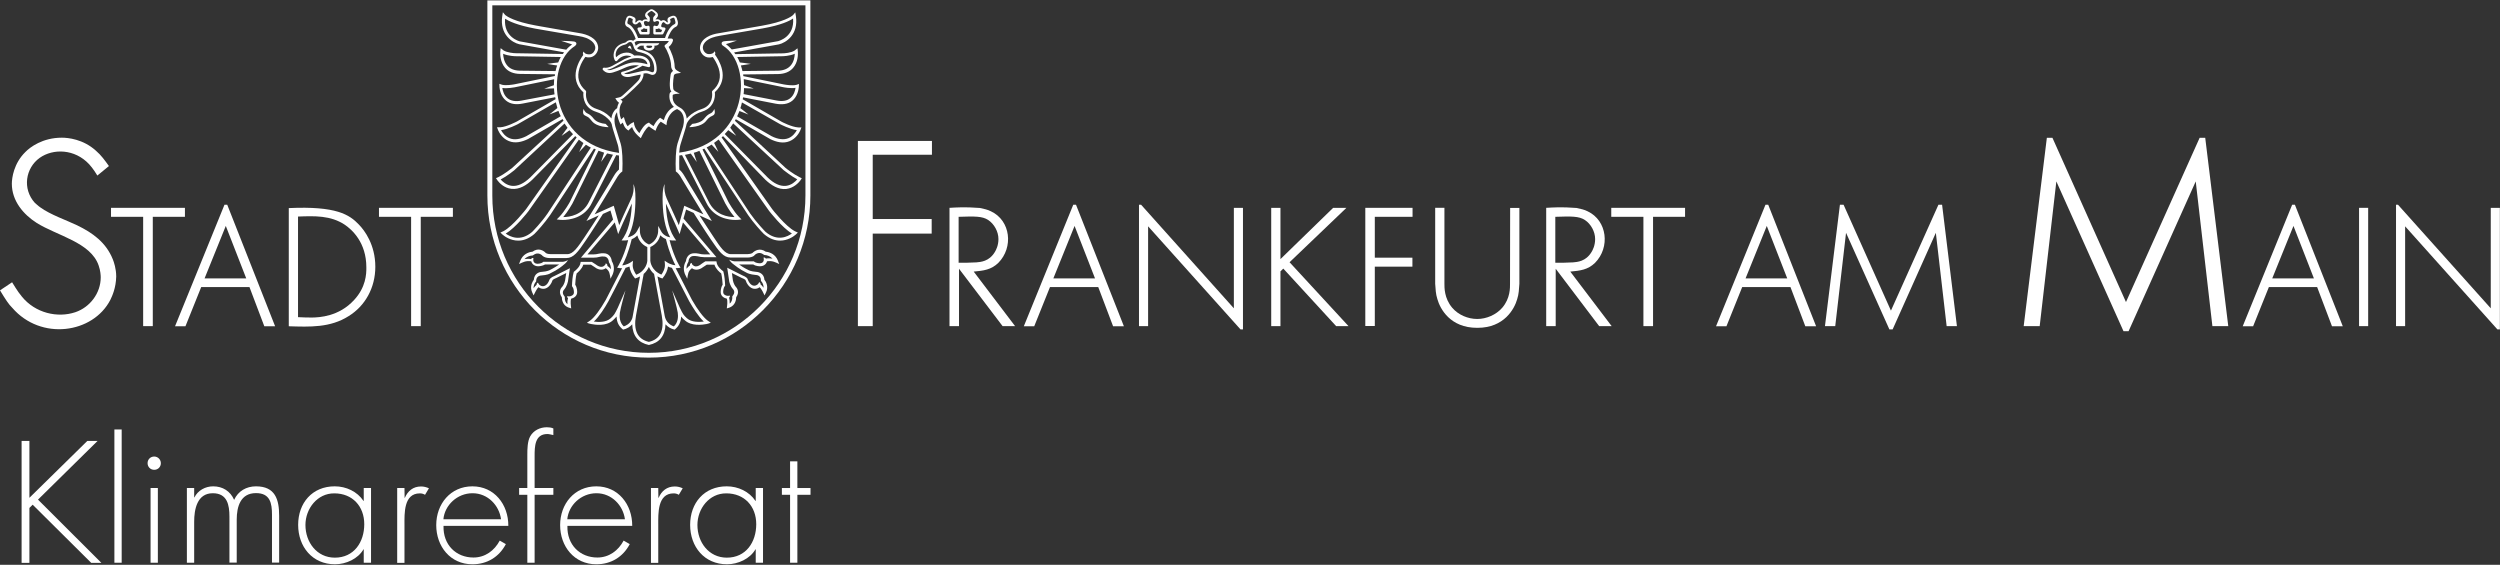
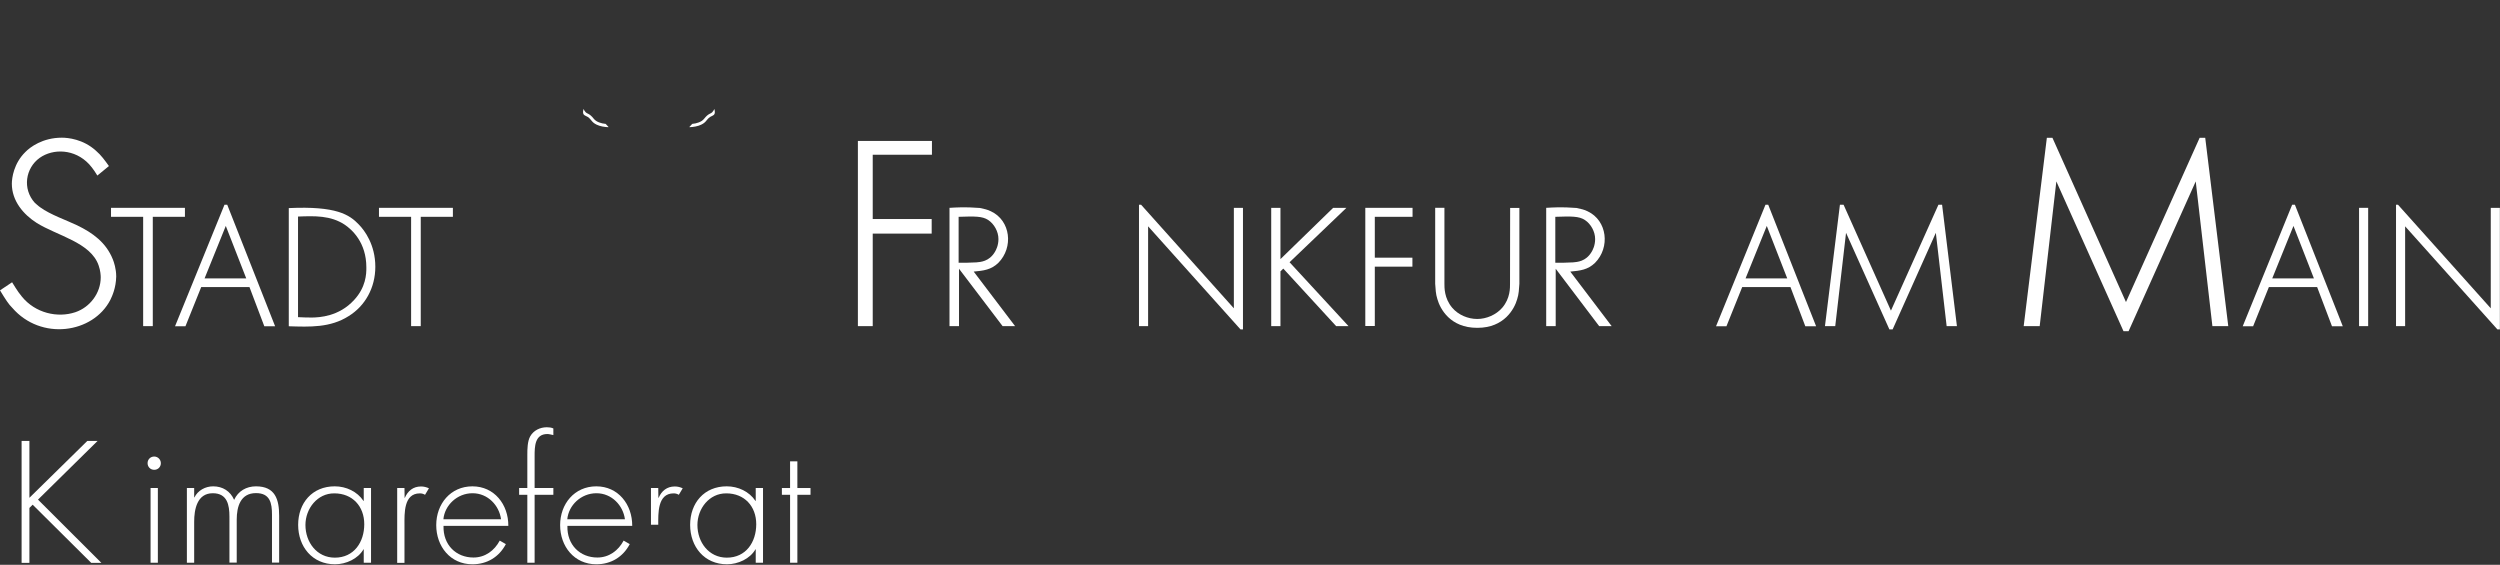
<svg xmlns="http://www.w3.org/2000/svg" version="1.1" id="Ebene_1" x="0px" y="0px" viewBox="0 0 1921 434" style="enable-background:new 0 0 1921 434;" xml:space="preserve">
  <rect x="0" y="0" width="1921" height="434" fill="#333333" stroke="none" />
  <style type="text/css">
	.st0{fill:#FFFFFF;}
</style>
  <g>
    <path class="st0" d="M67.1,338.8h7.9l-45.8,45.1l48.7,48.6h-7.8l-45-44.7l-2.5,2.5v42.2h-6v-93.7h6v43.7L67.1,338.8L67.1,338.8z" />
-     <path class="st0" d="M93.5,432.4h-5.6V330h5.6C93.5,330,93.5,432.4,93.5,432.4z" />
    <path class="st0" d="M123.6,355.9c0,2.9-2.2,5.1-5.1,5.1s-5.1-2.2-5.1-5.1s2.2-5.1,5.1-5.1S123.6,353.2,123.6,355.9z M121.3,432.4   h-5.6V375h5.6V432.4z" />
    <path class="st0" d="M149.2,382.2h0.2c2.6-5.3,8.3-8.5,14.4-8.5c7.3,0,13.2,3.7,16.1,10.4c3.1-6.8,9.4-10.4,16.8-10.4   c14.8,0,17.8,10.1,17.8,22.6v36H209v-36.8c0-8.8-1.4-16.6-12.3-16.6c-11.9,0-14.8,10.4-14.8,20.4v33h-5.6V397c0-8.9-1.6-18-12.8-18   c-12.1,0-14.3,12.5-14.3,21.9v31.5h-5.6V375h5.6L149.2,382.2L149.2,382.2z" />
    <path class="st0" d="M285.1,432.4h-5.6v-10.3h-0.2c-4.2,7.3-13.4,11.5-21.9,11.5c-17.4,0-28.3-13.5-28.3-30.3s10.8-29.6,28.1-29.6   c8.8,0,17.3,4,22.1,11.2h0.2V375h5.6L285.1,432.4L285.1,432.4z M234.7,403.4c0,13.2,8.7,25.1,22.6,25.1c14.7,0,22.6-11.9,22.6-25.7   s-9.1-23.7-23-23.7C243.8,379,234.7,390.9,234.7,403.4L234.7,403.4z" />
    <path class="st0" d="M310.9,382.5h0.2c2.2-5.2,6.3-8.7,12.4-8.7c2.2,0,4.1,0.5,6.1,1.4l-3,5c-1.4-0.8-2.5-1.1-4-1.1   c-12.5,0-11.8,15.6-11.8,24.1v29.3h-5.6V375h5.6L310.9,382.5L310.9,382.5z" />
    <path class="st0" d="M340.8,404.2c-0.4,14.5,9.7,24.2,23,24.2c9,0,16.1-5.3,20.2-13l4.7,2.7c-5.2,9.9-14.4,15.5-25.7,15.5   c-17,0-27.8-13.8-27.8-30.1s11-29.8,27.8-29.8s27.7,13.9,27.6,30.4H340.8L340.8,404.2z M385,399c-1.4-10.6-10.1-20-21.9-20   s-21.4,9.2-22.4,20H385z" />
    <path class="st0" d="M410.8,432.4h-5.6v-52.2h-6.3V375h6.3v-25.7c0-4.2,0.1-10.3,2.2-14c2.6-4.6,7.6-7,12.8-7c1.7,0,3.4,0.2,5,0.9   v5.1c-1.5-0.2-3-0.8-4.6-0.8c-9.7,0-9.8,9.7-9.8,16.9V375h14.4v5.2h-14.4V432.4L410.8,432.4z" />
    <path class="st0" d="M436,404.2c-0.4,14.5,9.7,24.2,23,24.2c9,0,16.1-5.3,20.2-13l4.7,2.7c-5.2,9.9-14.4,15.5-25.7,15.5   c-17,0-27.8-13.8-27.8-30.1s11-29.8,27.8-29.8s27.7,13.9,27.6,30.4H436L436,404.2z M480.2,399c-1.4-10.6-10.1-20-21.9-20   s-21.4,9.2-22.4,20H480.2L480.2,399z" />
-     <path class="st0" d="M505.9,382.5h0.2c2.2-5.2,6.3-8.7,12.4-8.7c2.2,0,4.1,0.5,6.1,1.4l-3,5c-1.4-0.8-2.5-1.1-4-1.1   c-12.5,0-11.8,15.6-11.8,24.1v29.3h-5.6V375h5.6L505.9,382.5L505.9,382.5z" />
+     <path class="st0" d="M505.9,382.5h0.2c2.2-5.2,6.3-8.7,12.4-8.7c2.2,0,4.1,0.5,6.1,1.4l-3,5c-1.4-0.8-2.5-1.1-4-1.1   c-12.5,0-11.8,15.6-11.8,24.1h-5.6V375h5.6L505.9,382.5L505.9,382.5z" />
    <path class="st0" d="M586.3,432.4h-5.6v-10.3h-0.2c-4.2,7.3-13.4,11.5-21.9,11.5c-17.4,0-28.3-13.5-28.3-30.3s10.8-29.6,28.1-29.6   c8.8,0,17.3,4,22.1,11.2h0.2V375h5.6V432.4z M535.9,403.4c0,13.2,8.7,25.1,22.6,25.1c14.7,0,22.6-11.9,22.6-25.7s-9.1-23.7-23-23.7   C544.9,379,535.9,390.9,535.9,403.4z" />
    <path class="st0" d="M612.7,432.4h-5.6v-52.2h-6.3V375h6.3v-20.5h5.6V375h10.1v5.2h-10.1V432.4z" />
  </g>
  <g>
    <path class="st0" d="M59.2,173.1c-8.1-3.9-20.5-8.1-28.3-13.8c-1.8-1.2-3.7-3.2-4.1-3.4c-9.8-10.8-7.2-26.8,3.7-34.6   c10.3-7.3,26.9-7,38,4.9c2.8,3,5.9,7.9,6.3,8.7l8.9-7.3c-3.1-4.3-5.9-8.3-10-11.8c-9.8-8.9-21.5-10-26.2-10c-14.8,0-24.4,7.3-28,11   c-8.9,8.7-10.4,19.9-10.4,24.4c0,13.2,8.9,23.6,19.1,30.1c15.8,9.9,41.5,14.9,47.6,32.7c1.4,3.9,1.6,7.7,1.6,9.1   c0,12.2-8.3,23-19.5,26.8c-13.7,4.6-30.8,0.7-41.1-12c-3.5-4.1-6.9-10.2-7.5-11L0,223.1c4.3,7.1,6.7,10.8,9.4,13.4   c22,25.5,62.1,19.8,75.4-6.1c1.4-2.9,4.3-9.1,4.5-17.9c0-6.1-1.8-11.2-2.6-13.2C81.5,186.3,71.2,178.9,59.2,173.1L59.2,173.1z" />
    <polygon class="st0" points="142.1,159.7 85.3,159.7 85.3,166.6 110,166.6 110,250.6 117.4,250.6 117.4,166.6 142.1,166.6  " />
    <polygon class="st0" points="291.2,166.6 315.9,166.6 315.9,250.6 323.3,250.6 323.3,166.6 348,166.6 348,159.7 291.2,159.7  " />
-     <polygon class="st0" points="1238.1,166.6 1262.8,166.6 1262.8,250.6 1270.2,250.6 1270.2,166.6 1294.8,166.6 1294.8,159.7    1238.1,159.7  " />
    <path class="st0" d="M172.5,157.3l-38,93.4h8l12.1-30.1h37.1l11.4,30.1h8.3l-36.8-93.4H172.5L172.5,157.3z M157.2,213.9l16.3-40.3   l15.7,40.3H157.2z" />
-     <path class="st0" d="M824.7,157.3l-38,93.4h8l12.1-30.1h37.1l11.4,30.1h8.3l-36.8-93.4H824.7L824.7,157.3z M809.4,213.9l16.3-40.3   l15.7,40.3H809.4z" />
    <path class="st0" d="M1761.3,157.3l-38,93.4h8l12.1-30.1h37.1l11.4,30.1h8.3l-36.8-93.4H1761.3L1761.3,157.3z M1746,213.9   l16.3-40.3l15.7,40.3H1746L1746,213.9z" />
    <path class="st0" d="M1356.6,157.3l-38,93.4h8l12.1-30.1h37.1l11.4,30.1h8.3l-36.8-93.4H1356.6L1356.6,157.3z M1341.3,213.9   l16.3-40.3l15.7,40.3H1341.3L1341.3,213.9z" />
    <path class="st0" d="M221.9,159.9v90.8c16.1,0.5,31.9,1.2,46-7.8c12.8-7.9,20.5-21.9,20.5-37.9c0-17-8.3-28-12.6-32.4   C268.5,164.9,258.4,158.2,221.9,159.9L221.9,159.9z M272.1,230.5c-11.7,12.8-26.8,13.4-32.3,13.5c-3.6,0-7.1-0.1-10.8-0.3v-77.3   c12.8-0.5,25-0.9,35.8,6.2c5.8,3.9,16.7,13.8,16.7,32.8C281.6,210.6,281.1,220.8,272.1,230.5L272.1,230.5z" />
    <polygon class="st0" points="659.2,250.6 670.6,250.6 670.6,179.5 715.9,179.5 715.9,168.3 670.6,168.3 670.6,118.9 716.1,118.9    716.1,108.3 659.2,108.3  " />
    <path class="st0" d="M767.1,202c11.8-11.9,9.5-32.5-5.6-39.6c-2.7-1.4-5.4-1.9-8.6-2.6c-11.8-0.9-17.8-0.4-23.3-0.1v90.9h7.3v-44.1   l33.5,44.1h9.6l-31.8-41.9C755.8,208,761.6,207.3,767.1,202L767.1,202z M736.6,201.9v-35.3c12.1-0.4,18.2-0.6,22.8,2.5   c4.5,3,7.8,8.8,7.8,14.6c0,4.9-1.8,8.4-2.8,10c-4.4,7.3-11,7.6-14.1,7.9C745.7,201.9,741.2,201.9,736.6,201.9L736.6,201.9z" />
    <path class="st0" d="M1225.6,202c11.8-11.9,9.4-32.5-5.6-39.6c-2.7-1.4-5.4-1.9-8.6-2.6c-11.8-0.9-17.8-0.4-23.3-0.1v90.9h7.3   v-44.1l33.4,44.1h9.6l-31.8-41.9C1214.3,208,1220.1,207.3,1225.6,202L1225.6,202z M1195.1,201.9v-35.3c12.1-0.4,18.2-0.6,22.8,2.5   c4.5,3,7.8,8.8,7.8,14.6c0,4.9-1.8,8.4-2.8,10c-4.4,7.3-11,7.6-14.1,7.9C1204.2,201.9,1199.7,201.9,1195.1,201.9L1195.1,201.9z" />
    <polygon class="st0" points="948.1,236.9 876.8,157.3 875.2,157.3 875.2,250.6 882.2,250.6 882.2,173.9 953.2,253.1 955.1,253.1    955.1,159.7 948.1,159.7  " />
    <polygon class="st0" points="1913.9,159.7 1913.9,236.9 1842.6,157.3 1841.1,157.3 1841.1,250.6 1848.1,250.6 1848.1,173.9    1919,253.1 1920.9,253.1 1920.9,159.7  " />
    <polygon class="st0" points="1034.6,159.7 1024.4,159.7 983.9,199.1 983.9,159.7 976.8,159.7 976.8,250.6 983.9,250.6 983.9,208.5    986.1,206.4 1026.7,250.6 1036.2,250.6 990.9,201.5  " />
    <polygon class="st0" points="1049.1,250.5 1056.4,250.5 1056.4,204.9 1085.3,204.9 1085.3,198 1056.4,198 1056.4,166.6    1085.4,166.6 1085.4,159.7 1049.1,159.7  " />
    <path class="st0" d="M1160.3,217.8c0,3.1,0.3,11.4-6,18.7c-4.7,5.4-12.1,8.6-19.2,8.6s-14.5-3.1-19.2-8.6c-6.2-7.3-6-15.6-6-18.7   v-58.1h-7.1v58.4c0.3,4.1,0.4,7.8,1.7,11.8c2.1,7.4,9.8,22,30.5,22h0.3c20.6,0,28.4-14.6,30.5-22c1.3-4,1.4-7.7,1.7-11.8v-58.3   h-7.1L1160.3,217.8L1160.3,217.8z" />
    <rect x="1812.7" y="159.7" class="st0" width="7" height="90.9" />
    <polygon class="st0" points="1489.5,157.3 1453,238.7 1416.6,157.3 1413.8,157.3 1402.3,250.6 1410.2,250.6 1418.5,178.9    1451.8,253.1 1454.3,253.1 1487.5,178.9 1495.8,250.6 1503.7,250.6 1492.3,157.3  " />
    <polygon class="st0" points="1690.2,105.9 1633.6,232.1 1577.1,105.9 1572.8,105.9 1555,250.6 1567.3,250.6 1580.1,139.4    1631.7,254.5 1635.6,254.5 1687.2,139.4 1700,250.6 1712.2,250.6 1694.5,105.9  " />
    <g>
      <path class="st0" d="M456.3,91.3c-3.5-4.4-4.9-3.6-6.4-5.2c-0.7-0.7-1.2-1.7-1.5-2.4v0l0,0c-1.4,5.2,1.2,4.8,3.3,6.2    c3.2,2.2,2.8,4.7,8.8,6.7c2.9,1,7.1,1.2,7.2,1.1l-2.3-2.5C462,94.9,458.2,93.7,456.3,91.3L456.3,91.3z" />
-       <path class="st0" d="M498.6,274.8c-68.4,0-124.1-55.9-124.1-124.6V0.3h248.2v149.9C622.7,218.9,567,274.8,498.6,274.8L498.6,274.8    z M378.3,4.1v146.1c0,66.7,54,120.9,120.3,120.9s120.3-54.2,120.3-120.9V4.1H378.3z" />
      <path class="st0" d="M541,91.3c3.5-4.4,4.9-3.6,6.4-5.2c0.7-0.7,1.2-1.7,1.5-2.4v0l0,0c1.4,5.2-1.2,4.8-3.3,6.2    c-3.2,2.2-2.8,4.7-8.8,6.7c-2.9,1-7.1,1.2-7.2,1.1l2.3-2.5C535.3,94.9,539.1,93.7,541,91.3L541,91.3z" />
-       <path class="st0" d="M614.1,136c-4.3-2.1-10.1-6.6-10.5-7l-38.9-36.2c0.2-0.4,0.5-0.8,0.7-1.2l26.5,15.3c4.7,2.3,9.9,3.6,14.8,1.6    c4.9-2,7.4-6.4,8.2-8.2c0.3-0.6,0.3-0.7,0.9-2.4c-1.9,0.1-2,0.1-2.6,0c-4.9-0.3-12.6-4.3-12.7-4.4l-29.8-17.2    c0.1-0.5,0.2-1,0.3-1.5l25.1,4.9c4.5,0.8,9.1,0.6,12.7-2.3c3.9-3.2,4.8-8.3,5-10.3c0.1-0.7,0-0.8,0.1-2.6    c-1.8,0.7-1.8,0.7-2.4,0.8c-2.8,0.6-7.4-0.1-9.1-0.4l-31.2-6.4c-0.1-0.5-0.1-0.9-0.2-1.3l27-0.3c4.9-0.1,8.8-1.7,11.4-4.7    c3.8-4.3,3.8-10.2,3.7-12.2c0-0.5,0-0.5-0.3-2.9c-1.8,1.5-1.8,1.5-2.3,1.8c-2.7,1.7-7.6,2.1-9.4,2.1l-36.1,0.6    c-0.3-0.4-0.6-0.9-0.9-1.3l34.4-6.2c5.5-1.3,15.1-7.5,13.1-21.5c-0.1-0.4,0-0.4-0.5-3.1c-1.8,2.2-1.6,2-2,2.3    c-1.3,1.1-6.9,5-23.3,7.9c0.3,0-29.6,5.1-33.3,5.8c-6,0.8-13.8,3.7-14.6,10.6c-0.5,4,2.9,8.2,7,8.1c0.8,0,1.9-0.1,2.8-0.4    c1,1.4,3.2,4.7,4.5,8.6c2.2,6.9,0.6,12.7-4.7,17.3c-0.3,0.3-0.5,0.7-0.4,1.2c0.2,1,1.3,10-8,12.9c-3.8,1.2-7.3,3.2-10.1,5.9    c-0.5,0.5-0.9,0.9-1.3,1.4c-0.7-5.9-4.5-8-4.7-8.1c-2.8-1.6-6.7-3.6-6.1-9.8c0-1,4-1.2,5.5-1.3c-2.7-1.3-5.2-2.1-5.1-4.3v-0.1    c-0.5-3.9,0.5-9.3,0.5-9.4c0.2-1.3,2.1-1.6,2.1-1.6l3.4-0.5l-2.9-1.7c-1.2-0.7-2-1.7-2-3.2c-0.1-5.6-2.9-12.1-4.6-15    c2.2-1.7,3-3.8,3.3-4.9c0.2-0.8-0.4-1.6-1.3-1.6h-2.8c1-2.8,3.2-7.5,5.9-8.8c1.5-0.5,2.5-2.2,1.8-4.7c-0.5-1.7-0.7-3-2-3.7    c-1.5-0.8-2.9,0.1-4.4,0.7c-1.9,0.9-1.4,2.8-1.2,3.4c0.2,0.5-0.1,1.2-0.8,0.4c-0.4-0.4-0.9-0.9-1.6-1.2c-0.8-0.3-1.5-0.3-2.2,0.1    c-0.2,0.1-0.4,0.2-0.6,0.4c-0.2-0.3-0.5-0.6-0.8-0.8c-0.9-0.6-2.1-0.8-3.3-0.4v-0.2c0.1-0.4,1.9-1.5,1.8-3.4    c-0.1-1.4-1.4-2.3-2.4-3.1c-2.2-1.6-2.9-1.6-5.1,0c-1.1,0.8-2.3,1.7-2.4,3.1c-0.1,1.9,1.7,2.9,1.8,3.4v0.2    c-1.1-0.3-2.4-0.2-3.3,0.4c-0.3,0.2-0.6,0.5-0.8,0.8c-0.2-0.2-0.4-0.3-0.6-0.4c-0.7-0.3-1.4-0.4-2.2-0.1c-0.8,0.3-1.2,0.8-1.8,1.4    c-0.3,0.3-0.9,0.2-0.6-0.6c0.2-0.7,0.7-2.4-1.2-3.4c-1.5-0.6-2.9-1.5-4.4-0.7c-1.3,0.7-1.5,2-2,3.7c-0.8,2.5,0.3,4.2,1.8,4.7    c2.9,1.3,5.2,6.5,6.1,9.2c-0.9,0.4-1.5,0.9-2,1.4l0,0c-0.5-0.4-1.1-0.6-1.7-0.6c-2,0-2.9,0.8-3.6,1.4c-0.4,0.3-0.6,0.5-1,0.6    c-3.8,0.8-6.6,2.9-7.9,5.8c-1,2.3-1.1,4.9-0.2,7c0.4,1,0.7,1.2,0.6,1.1c0.5,0.5,1.2,0.4,1.6-0.1c1.8-2.4,4.5-3.8,7.3-3.9    c1.3,0,2.5,0.2,3.5,0.8h0l0,0c-1.5,0.4-3.2,1-5.2,1.9c-0.7,0.3-6.5,3.5-8.7,4.8c0,0-3.8,2.4-6.9,1.8c-0.4-0.1-0.9,0.1-1.1,0.5    s-0.2,0.9,0.1,1.2c0.5,0.6,2.1,2.4,5.2,2.4c2.8,0,8.9-2.8,11.4-3.9c2.4-1.1,4.8-1.8,7-2c1.3-0.1,2.7-0.1,4.1,0.1    c-5.5,3-12.1,4.7-13,4.9c-0.3,0.1-0.6,0.3-0.7,0.6c-0.1,0.3-0.1,0.7,0,1c1.1,2,3.4,2.4,5,2.4c1,0,1.9-0.2,1.9-0.2    c3.4-0.8,6.5-1.4,8.1-1.7l0,0c0,1-0.4,2.2-1.1,3.6c-0.9,1.7-9.7,9.7-10.9,10.8c-1.2,1.1-2.3,2.1-3.1,2.6c-0.9,0.5-2,0.7-4.4,1.2    c0.8,1.3,1.5,2.5,2.8,3.4c-0.5,0.9-1.1,2.3-1.4,4.2c-1,0.6-3.8,2.9-4.4,7.9c-0.4-0.5-0.8-0.9-1.3-1.4c-2.7-2.7-6.2-4.7-10.1-5.9    c-9.3-2.9-8.2-11.8-8-12.9c0.1-0.4-0.1-0.9-0.4-1.2c-5.3-4.6-6.9-10.3-4.7-17.3c1.2-4,3.5-7.2,4.5-8.6c0.9,0.3,2,0.5,2.8,0.4    c4.1,0.1,7.5-4.1,7-8.1c-0.8-6.9-8.7-9.7-14.6-10.6c-3.7-0.6-33.5-5.8-33.3-5.8c-16.4-3-22-6.9-23.3-7.9c-0.3-0.3-0.2-0.1-2-2.3    c-0.5,2.8-0.5,2.7-0.5,3.1c-2,14,7.6,20.2,13.1,21.5l34.4,6.2c-0.3,0.4-0.6,0.8-0.9,1.3l-36.1-0.6c-1.8,0-6.7-0.5-9.4-2.1    c-0.4-0.3-0.5-0.3-2.3-1.8c-0.3,2.4-0.3,2.3-0.3,2.9c-0.1,2,0,7.9,3.7,12.2c2.6,3,6.4,4.6,11.4,4.7l27,0.3    c-0.1,0.4-0.1,0.9-0.2,1.3l-31.1,6.4c-1.7,0.3-6.3,1-9.1,0.4c-0.6-0.1-0.6-0.2-2.4-0.8c0,1.8,0,1.9,0.1,2.6c0.2,2,1,7.1,5,10.3    c3.5,2.9,8.1,3.2,12.7,2.3l25.1-4.9c0.1,0.5,0.2,1,0.3,1.5l-29.8,17.2c-0.1,0-7.7,4.1-12.6,4.4c-0.6,0-0.7,0-2.6,0    c0.6,1.7,0.6,1.8,0.9,2.4c0.8,1.8,3.3,6.3,8.2,8.2c4.9,2,10.1,0.7,14.8-1.6l26.5-15.3c0.2,0.4,0.5,0.8,0.7,1.2L393.6,129    c-0.5,0.4-6.2,4.9-10.5,7c-0.5,0.2-0.7,0.3-2,0.9c0.8,1.2,0.8,1.3,1.2,1.8c1.2,1.6,4.9,5.8,10.7,6.4c6.1,0.7,11.7-2.8,16.2-7.2    l32.8-33.3c0.4,0.3,0.7,0.7,1.1,1l-38.8,55c-0.1,0.1-10.3,13.3-17.4,17c-0.5,0.3-0.7,0.3-2.4,1.1c1.3,1.3,1.3,1.3,1.8,1.7    c1.5,1.3,6,4.5,11.9,4.5c3.7,0,8-1.3,12.4-5.1c1.9-1.8,8.2-8.8,12.1-14.5l33.7-51.1c0.5,0.2,0.9,0.4,1.4,0.6l-19.9,40.3    c0,0.1-3.9,7.1-8,11.4c-0.3,0.3-0.2,0.3-2.1,2.1c2.1,0.3,2.8,0.4,4.6,0.4c4.9,0,16.9-1.3,22.5-13.3l18.6-36.5    c0.7,0.1,1.4,0.2,2.1,0.3c0.2,3.5,0.2,7.3,0,10.8c-0.8,0.7-2.5,2.3-4.1,5.2c-2.1,3.8-18.6,30.6-20.9,34.3l9.5-4.3l0,0    c-2.7,4.2-7.4,11.6-11.3,17.3c-4.7,6.9-8.3,12.5-12.9,12.5h-12.6c-1.1,0-3-0.2-3.9-0.9c-1.7-1.9-5.8-4.3-10.2-1    c-1.4,0.1-6.1,0.9-8.6,5.3c-0.5,0.8-0.6,1.2-1.8,4.2c2.6-1.2,5.2-2.8,9.4-2.1c0.7,2.5,2.9,3.8,5.3,3.8c0.5,0,3.3-0.1,5.3-1.4h10.9    c-3.9,2.8-6.8,4-7.2,4.3c0,0-1.8,1.1-6.1,1.4c-2,0-5.9,1.3-6.2,6.1c-0.8,1-2.9,4.2-1.8,8.2c0.3,1,0.5,1.4,1.6,3.8    c0.8-1.5,2.3-4.9,3.7-6.3c1.5,1,4,2,6.7,0.4c1.4-0.8,3.2-2.7,4.2-5.8c0.1-0.2,0.7-0.8,2.9-1.7l7.6-3.8l-0.9,5.8    c0,0-0.5,2.8-2.3,4.9c-1.3,1.2-2.8,4.3-0.2,7.9c0,2.2,0.9,6.1,4.6,7.7c0.5,0.2,0.7,0.3,2.6,0.9c-0.2-1.6-0.8-5.5,0-7.5    c1.9-0.4,4.6-1.9,4.6-5c0-0.1,0.1-3.4-1.5-5.7c0.1-1.4,0.3-6,1.1-8.7c1-0.8,4.1-3.4,5.1-6.7h5.9c0.5,0.3,1.4,0.9,2.6,1.7    c1.8,1.5,5.6,3.4,8.8,1c3.1,2.3,3,4.5,3.6,8.1c1.8-3.5,1.7-3.3,1.9-3.9c0.6-1.6,1.6-5.5-0.9-9.7c-0.2-2.2-1.8-6-6.3-6    c-1.2,0-2.2,0-3.5,0.3c-1.5,0.4-3,0.6-4.5,0.6h-4.4l21-24.6l2.6,9l1.3-3.1c0-0.1,2.9-6.8,9.2-20.4c-0.2,7.3-1.4,18.3-6.2,25.9    c-0.3,0.4-0.3,0.5-1.7,2.5c2.1,0,3.1,0.1,5.1-0.3c-1.1,4.4-2.5,8.8-4.3,13c-0.9,2.1-1.8,4.1-2.9,6.1c-0.1,0.2-0.7,1.1-1.3,2.1    c1.2,0.2,2.5,0.5,3.8,0.4c-0.5,1-11.9,23.3-12.5,24.3c-4.4,7.7-8.8,13.6-12,15.9c-0.3,0.2-2.3,1.6-2.5,1.7c1.2,0.6,3,0.9,3.3,1    c3,0.6,11.6,1.9,16.7-2.9c1.2-1.1,2-2,2.8-2.9c0.1,4.7,1.9,7.7,5,10.1c2.9-0.6,5.4-2.2,7-4.1c0.3,8.9,4.7,14.2,12.8,15.9    c8.1-1.7,12.5-7,12.8-15.9c1.7,2,4.1,3.5,7,4.1c3-2.4,4.8-5.4,5-10.1c0.7,1,1.5,1.8,2.8,2.9c5,4.7,13.7,3.5,16.7,2.9    c0.3-0.1,2-0.4,3.3-1c-0.2-0.1-2.2-1.5-2.5-1.7c-3.2-2.4-7.6-8.2-12-15.9c-0.5-1-12-23.2-12.5-24.3c1.3,0,2.5-0.2,3.8-0.4    c-0.7-0.9-1.2-1.9-1.3-2.1c-1.1-1.9-2.1-4-2.9-6.1c-1.8-4.2-3.2-8.6-4.3-13c2,0.4,3,0.3,5.1,0.3c-1.3-2-1.4-2-1.7-2.5    c-4.9-7.6-6-18.6-6.2-25.9c6.3,13.6,9.1,20.3,9.2,20.4l1.3,3.1l2.6-9l21,24.6h-4.4c-1.5,0-3-0.2-4.5-0.6c-1.3-0.3-2.3-0.3-3.5-0.3    c-4.5,0-6.1,3.8-6.3,6c-2.5,4.2-1.5,8.2-0.9,9.7c0.2,0.6,0.2,0.4,1.9,3.9c0.6-3.6,0.5-5.8,3.6-8.1c3.1,2.4,7,0.5,8.8-1    c1.2-0.8,2.2-1.4,2.6-1.7h5.9c1,3.3,4.1,5.9,5.2,6.7c0.7,2.8,1,7.3,1.1,8.7c-1.6,2.3-1.5,5.5-1.5,5.7c0,3.2,2.8,4.6,4.7,5    c0.8,2,0.2,5.9,0,7.5c1.9-0.6,2.1-0.6,2.6-0.9c3.7-1.6,4.6-5.4,4.6-7.7c2.6-3.6,1-6.7-0.2-7.9c-1.8-2.1-2.3-4.9-2.3-4.9l-0.8-5.8    l7.6,3.8c2.2,0.8,2.8,1.5,2.9,1.7c1,3.1,2.8,5,4.2,5.8c2.7,1.6,5.3,0.6,6.7-0.4c1.4,1.4,3,4.7,3.7,6.3c1.1-2.3,1.4-2.8,1.7-3.8    c1.1-4-0.9-7.2-1.8-8.2c-0.3-4.7-4.1-6-6.2-6.1c-4.3-0.3-6.1-1.4-6.1-1.4c-0.5-0.3-3.4-1.5-7.2-4.3h10.9c2,1.4,4.8,1.4,5.3,1.4    c2.4,0,4.6-1.3,5.3-3.8c4.2-0.7,6.8,0.9,9.4,2.1c-1.2-3-1.3-3.3-1.8-4.2c-2.5-4.4-7.2-5.2-8.6-5.3c-4.4-3.2-8.5-0.8-10.2,1    c-0.9,0.6-2.8,0.9-3.9,0.9h-12.6c-4.7,0-8.3-5.6-12.9-12.5c-3.9-5.8-8.6-13.1-11.3-17.3l0,0l9.5,4.3c-2.3-3.7-18.8-30.5-20.9-34.3    c-1.6-2.9-3.3-4.6-4.1-5.2c-0.1-3.5-0.1-7.3,0-10.8c0.7-0.1,1.4-0.2,2.1-0.3l18.6,36.5c5.7,12,17.6,13.3,22.5,13.3    c1.8,0,2.5-0.1,4.6-0.4c-1.9-1.9-1.8-1.8-2.1-2.1c-4.1-4.3-8-11.4-8-11.4l-19.9-40.3c0.5-0.2,1-0.4,1.4-0.6l33.7,51.1    c3.9,5.7,10.2,12.7,12.1,14.5c4.4,3.8,8.7,5.1,12.4,5.1c5.9,0,10.4-3.2,11.9-4.5c0.5-0.4,0.5-0.4,1.8-1.7    c-1.8-0.8-1.9-0.8-2.4-1.1c-7.1-3.7-17.3-16.8-17.4-17l-38.8-55c0.4-0.3,0.7-0.7,1.1-1L588,138c4.5,4.3,10.1,7.9,16.2,7.2    c5.8-0.7,9.5-4.9,10.7-6.4c0.3-0.5,0.4-0.6,1.2-1.8C614.7,136.3,614.6,136.3,614.1,136L614.1,136z M571.7,65.4    c0-1.6-0.1-3.1-0.2-4.6l30.4,6.2c0.3,0.1,5.6,1.1,9.4,0.5c-0.3,2-1.2,5.6-4,7.9c-2.5,2.1-6.1,2.7-10.7,1.8l-25.2-4.9    c0.2-1.5,0.3-3.1,0.3-4.6c0.9,0,4.1,0.3,7.5,0.3C576.1,66.9,572.1,65.5,571.7,65.4L571.7,65.4z M400.7,77.3    c-4.6,0.9-8.2,0.2-10.7-1.8c-2.8-2.3-3.7-5.8-4-7.9c3.8,0.6,9.2-0.5,9.4-0.5l30.4-6.2c-0.1,1.5-0.2,3.1-0.2,4.6    c-0.4,0.1-4.5,1.5-7.4,2.7c3.4-0.1,6.5-0.3,7.5-0.3c0,1.5,0.2,3,0.4,4.6L400.7,77.3L400.7,77.3z M599.4,95.4    c0.4,0.2,7.5,3.9,12.9,4.6c-1,1.8-3,4.8-6.5,6.2c-3.6,1.4-7.9,0.9-12.8-1.5l-26.6-15.3c0.6-1.3,1.2-2.7,1.8-4.1    c0.7,0.3,3.8,1.5,6.9,2.7c-2.4-2-5.8-4.6-6.2-4.9c0.5-1.4,0.9-2.9,1.2-4.4L599.4,95.4L599.4,95.4z M601.1,43.2    c0.3,0,5.7-0.1,9.6-1.9c-0.1,2.3-0.6,6.2-3.2,9.1c-2.2,2.5-5.4,3.8-9.6,3.9l-27.4,0.3c-0.3-1.5-0.8-2.9-1.2-4.3    c0.4-0.1,4.2-0.6,7.6-1.2c-2.7-0.4-7.7-1.1-8.4-1.1c-0.6-1.5-1.3-2.9-2-4.2L601.1,43.2L601.1,43.2z M508.8,23l-0.8,1.7h-4.2v-2.5    c1,0.2,1.9,0,2.6-0.5C506.9,22.4,507.8,22.8,508.8,23L508.8,23z M494.7,21.6c0.7,0.5,1.6,0.7,2.6,0.5v2.5h-4.2l-0.8-1.7    C493.3,22.8,494.2,22.4,494.7,21.6L494.7,21.6z M482.8,18.5c-1.4-0.5-0.4-2.7,0-4.2c0.1-0.3,0.4-0.9,1.4-0.6l1.7,0.8    c0.6,0.3,0.2,0.7,0.1,1.5c-0.2,0.9,0.2,1.8,0.9,2.3c0.9,0.7,2.2,0.6,3.1-0.3c0.4-0.4,0.8-0.8,1.1-0.9c0.2-0.1,0.4-0.1,0.6,0    c0.5,0.2,0.9,0.9,1.2,1.8c0.3,0.9,0.3,1.4,0.1,1.7c-0.3,0.4-1,0.5-2.1,0.5c-0.8,0-1.3,0.8-1,1.5l1.6,3.3c0.2,0.4,0.6,0.6,1,0.6    h5.6c0.6,0,1.1-0.5,1.1-1.1v-4.6c0-0.8-0.8-1.3-1.5-1c-0.2,0.1-1,0.4-1.6,0.1c-0.5-0.2-1-0.8-1.2-1.8l0,0    c-0.2-0.6-0.2-1.3,0.3-1.7c0.6-0.4,1.7-0.3,2.4,0.2c0.7,0.5,1.7,0,1.7-0.9v-1.6c0-1.6-1.9-2.3-1.8-3.2c0-0.6,1.4-1.5,2.1-2    c0.9-0.6,1.1-0.6,2,0c0.7,0.6,2,1.4,2.1,2c0.1,0.9-1.8,1.6-1.8,3.2v1.6c0,0.9,1,1.4,1.7,0.9c0.7-0.5,1.8-0.6,2.4-0.2    c0.6,0.4,0.5,1.1,0.3,1.7l0,0l0,0c-0.3,1-0.7,1.6-1.2,1.8c-0.6,0.3-1.4,0-1.6-0.1c-0.7-0.4-1.5,0.2-1.5,1v4.6    c0,0.6,0.5,1.1,1.1,1.1h5.6c0.4,0,0.8-0.2,1-0.6l1.6-3.3c0.3-0.7-0.2-1.5-1-1.5c-1.1,0-1.8-0.2-2.1-0.5c-0.2-0.3-0.2-0.9,0.1-1.7    c0.2-0.8,0.7-1.5,1.2-1.8c0.2-0.1,0.4-0.1,0.6,0c0.4,0.1,0.8,0.6,1.1,0.9c0.9,0.9,2.2,1,3.1,0.3c0.7-0.5,1.1-1.4,0.9-2.3    c-0.2-0.9-0.5-1.2,0-1.5l1.7-0.8c0.7-0.2,1.2-0.1,1.4,0.6c0.5,1.6,1.4,3.7-0.1,4.3c-4,1.8-6.5,8.3-7.2,10.6h-20.7    C489,25.6,486.3,19.8,482.8,18.5L482.8,18.5z M486.4,48c-2.4,0.2-5,1-7.6,2.1c-6.4,2.9-9.2,3.6-9.2,3.6c-1.3,0.3-2.3,0.2-3.1-0.1    c2.9-0.4,5.3-2,5.4-2c2.2-1.3,7.9-4.4,8.5-4.7c2.7-1.2,4.8-1.9,6.7-2.1l0,0c4.6-0.5,9.7,0.1,10.4,4.6    C495.2,48.7,490.5,47.6,486.4,48L486.4,48z M483.6,56.8c0,0-2.5,0.5-4-0.4c2.9-0.8,9.3-2.8,14.1-5.9l0,0l0,0    c3.9,0.8,4.9,1.5,5.5,0.9c0.1-0.1,0.4-0.5,0.4-0.9c0-4.9-3.7-7.9-9.9-7.9c-0.5,0-1.6,0.1-2.3,0.1c-1.5-1.5-3.7-2.4-6.1-2.3    c-2.9,0.1-5.8,1.4-7.9,3.6c-0.4-1.2-0.4-2.5-0.1-3.7c0.8-3.3,3.6-5.3,7-6c0.8-0.2,1.3-0.6,1.9-1.1c0.7-0.6,1.1-0.9,2.3-0.9    s2.1,2.5,2.4,3.7c0.4,1.6,1.7,3.4,3.5,3.8l0,0c6.9,1.5,9.6,3.3,11.3,7.7c0.5,1.3,1.1,3.4,1,6c0,0-0.1,1.9-1.1,2    c-1.1,0.2-2.7-1.2-5.4-1.3h0c-0.7,0-2.7,0.4-3.3,0.5C493,54.8,488.7,55.6,483.6,56.8L483.6,56.8z M478.2,77.8    c-0.2-0.8-0.9-0.8-1.5-1.2c1.9-0.6,2.9-1.7,5-3.5c1.5-1.4,10.2-9.2,11.4-11.4c1-1.9,1.5-3.7,1.4-5.2l0,0c0.7-0.1,1.5-0.2,1.8-0.2    l0,0c2.4,0,4,1.6,5.6,1.2c2.1-0.3,2.7-2.6,2.7-3.9c0.1-2.9-0.6-5.3-1.1-6.8c-1.9-5-5.2-7.3-12.7-8.9c-0.7-0.1-1.1-0.8-1.3-0.9    c0.7-0.6,2.1-1.9,3-1.9h2.2c-0.6,2.4,1.6,3.8,4.2,3.8c2.4-0.1,4.6-1.5,3.9-3.8c1.6,0,3.1-0.2,3.8-1.9c0,0-14.5,0-14.1,0    c-1.6,0-2.8,1-4,2c-0.2-0.8-0.5-1.6-0.9-2.4c0.4-0.6,1.2-1.3,2.7-1.3h23.7c-0.5,0.9-1.3,1.9-2.7,2.8c-0.7,0.4-0.8,1.3-0.4,1.8    c1.4,1.8,4.7,9,4.8,14.5c0,0.5,0,2.2,1.5,3.9c-0.9,0.6-1.7,1.5-1.9,2.8c0,0.2-1,5.8-0.5,10c0,0.4,0.1,1.8,1.1,3    c-1.2,0.7-1.4,1.5-1.5,2.6c-0.3,3.4,0.8,6.7,3.4,9.2c-5.1,2.6-7,7.6-7.7,10.2l-2.9-1.8l-0.6,0.5c-2.1,1.7-3.6,4.3-4.4,5.9    c-2.2-1.4-2.9-2.1-2.9-2.1l-0.6-0.6l-0.8,0.3c-2.9,1.2-5.4,5.5-6.6,7.8c-3.5-3.5-4-6.8-4-6.8l-0.2-1.7c-1.8,0.8-2.6,1.1-4.8,3.2    c-1.1-1.3-2-3.8-2.4-5.3l-0.5-1.8l-2.1,1.8c-3-7.9,0.2-12.3,0.6-12.8C478.2,78.6,478.3,78.2,478.2,77.8L478.2,77.8z M497.2,35.1    h2.7l0,0c1,0,1.2,0.3,1.2,0.6c0.2,1.1-2.1,1.2-2.1,1.2c-1.5,0-2.1-0.5-2.3-0.8C496.6,35.9,496.6,35.2,497.2,35.1L497.2,35.1    L497.2,35.1z M399.4,54.3c-4.2-0.1-7.5-1.4-9.6-3.9c-2.5-2.9-3.1-6.8-3.2-9.1c3.9,1.8,9.3,1.9,9.6,1.9l34.7,0.6    c-0.7,1.3-1.4,2.7-2,4.2c-0.7,0-5.8,0.7-8.4,1.1c3.3,0.6,7.2,1.2,7.6,1.2c-0.5,1.4-0.9,2.8-1.2,4.3L399.4,54.3L399.4,54.3z     M404.3,104.7c-4.9,2.4-9.2,3-12.8,1.5c-3.5-1.4-5.5-4.4-6.5-6.2c5.4-0.7,12.5-4.4,12.9-4.6l29.2-16.8c0.4,1.5,0.8,2.9,1.2,4.4    c-0.4,0.3-3.7,2.9-6.1,4.9c3.2-1.1,6.2-2.4,6.9-2.7c0.5,1.4,1.1,2.8,1.8,4.1L404.3,104.7L404.3,104.7z M407.5,136.3    c-5,4.8-9.8,7-14.2,6.5c-4.2-0.5-7.2-3.3-8.6-4.9c4.7-2.4,10.3-6.9,10.5-7.1l38.6-35.9c0.7,1.1,1.5,2.2,2.3,3.3    c-0.2,0.2-2.9,3.7-4.6,6.2c2.5-1.6,4.5-3.1,6.1-4.3c0.9,1,1.8,2,2.7,3L407.5,136.3L407.5,136.3z M420.7,164.1    c-4.8,7-11.2,13.5-11.8,14.1c-9.2,7.9-17.2,3.5-20.3,1.3c7.5-4.4,17.1-16.7,17.5-17.3l38.7-54.9c1.1,0.9,2.3,1.8,3.5,2.6    c-0.3,0.5-2.1,4.3-3.3,6.9c2.1-2.1,5.1-5.4,5.2-5.6c1.2,0.8,2.5,1.5,3.8,2.2L420.7,164.1L420.7,164.1z M452.7,154.8    c-5,10.6-15.2,12-19.9,12c3.8-4.5,6.9-10.2,7.1-10.5l20-40.5c1.4,0.5,2.8,1,4.3,1.5c-0.3,1-1.3,3.9-2.3,7.1c2-2.6,4.4-6.2,4.6-6.5    c1.5,0.4,2.9,0.7,4.5,1L452.7,154.8L452.7,154.8z M441.7,35.4c0.2-0.2,1.4-1,1.2-2.1c-0.2-0.8-0.8-1.2-1.9-1.4l0,0    c-1.4-0.3-8.4-0.5-9.8-0.5c1,0.3,7.5,2.4,8.4,2.7c-1.6,1.2-3.2,2.5-4.5,4.1l-35.6-6.4c-0.5-0.1-12.6-3.2-11.4-17.4    c2.8,1.8,9.3,5,23.2,7.6c0,0,8.8,1.5,18,3.1l0,0l12.3,2.1c3.9,0.7,8.1,1.1,11.5,3.3c2,1.2,3.7,2.9,4.2,5.1c0.5,2-0.6,4.4-2.3,5.5    c-1,0.8-2.7,0.8-3.9,0.5c-1.2-0.3-2-0.7-2.6-2c-0.7,0.8-0.8,1.8-0.3,2.6c-2.6,3.5-12,17.9,0.1,28.8c-0.5,4.5,1,12.2,9.7,14.9    c3.5,1.1,6.6,2.9,9.1,5.3c2,1.9,3.1,3.8,3.2,5.5h0c0.3,1.4-0.1,0.2,4.4,14.5c0.6,2,0.8,4.1,1,6.3C421.8,110,418.2,50.2,441.7,35.4    L441.7,35.4z M446.4,198h9.5c1.7,0,3.4-0.2,5.1-0.7c1-0.3,1.9-0.2,2.9-0.2c2.5,0,3.8,1.9,4,4.4c1,1.6,1.6,3.3,1.5,5.4    c-0.9-1.3-2-2.1-2.7-2.6c0.2-1-0.5-1.8-1.3-1.9c-0.2,1.1-0.2,1-0.9,1.6c-2.5,2.6-6.1-0.4-6.3-0.5l-0.1-0.1c-1-0.7-2.2-1.5-3.4-2.2    h-8.5l-0.2,1c-0.4,2.6-3,5.1-5.1,6.7c-1,3.2-1.3,7.6-1.4,11l0.3,0.4c1.1,1.3,1.2,3.6,1.2,4.5c0,2.4-3.1,2.9-3.2,2.9    c-0.6,0.1-1.3,0-1.9-0.2c-0.2,0.6,0.1,1.3,0.6,1.7c-0.5,1.4-0.6,3.1-0.5,4.5c-1.3-1-2.2-2.9-2-5.6l-0.3-0.4    c-1.4-1.7-1.7-3.6-0.2-5.2c2.2-2.6,2.8-5.9,2.9-6.1l1.5-10.3l-11.5,5.8c-3.3,1.3-4.1,2.6-4.3,3.3c-0.6,1.6-1.7,3.5-3.1,4.2    c-2.4,1.4-4.4-0.4-4.6-0.6c-0.4-0.4-0.8-1-1-1.6c-0.8,0.2-1.1,1-1.1,1.7c-0.8,0.6-1.6,1.5-2.3,2.6c-0.1-1.7,0.5-3.6,2-5.3v-0.4    c0-3.9,3.5-4.1,3.9-4.1c4.6-0.3,6.7-1.4,7.2-1.8c5.4-2.5,9.4-5.8,10.1-6.5c1.3-0.9,2.4-2.2,3.3-3.5c-1.3,0.6-2.8,1.2-4.2,1.3    h-14.9l-0.3,0.3c-1.5,1.2-4.2,1.2-4.2,1.2c-2-0.1-2.9-1.2-3.1-2.5v0c-0.1-0.7,0-1.3,0.1-1.9c-0.7-0.3-1.5,0.1-1.8,0.8    c-1.5-0.3-3.3-0.3-5.1,0c1.5-1.6,3.8-2.7,6.4-2.8l0.3-0.2c3.9-3.1,7,0.2,7.3,0.6c1.2,1.1,3.6,1.6,5.2,1.6h13    c5.5,0,8.9-4.6,14.9-13.5c5.3-7.8,12-18.5,13.2-20.4l5.8-2.6l2,6.9L446.4,198L446.4,198z M485.4,183.8c1.5-0.6,3-1.5,4.3-2.9    c0.8,2.7,2.7,6.7,7.7,9v10.6c0,0.6-0.8,7.5-8.5,10.6c-1-1.4-3.1-4.8-2.7-8.2l0.2-2.5l-2.1,1.4c0,0-2.9,1.9-6.2,2.1    C479.8,201,482.8,194.5,485.4,183.8L485.4,183.8z M485.4,245.6c-1.6,3.5-4.8,4.8-6.1,5.2c-3.3-3-3.4-7.6-3-10.5c0,0,0,0,0,0    c0.4-3.2,4.3-17.2,4.3-17.2c-1.8,4.2-4.4,10-5.9,13.4c-2.4,4.9-2.8,5.6-5.4,8c-3.5,3.3-9.6,3.1-13,2.6c4.1-3.8,8.5-10.7,11.2-15.6    c0.6-1,11.5-22.2,13.2-25.7c1.1-0.3,2.2-0.7,3-1c0.3,2.7,1.5,5.9,4.3,9.2c1.2-0.4,2.3-0.8,3.8-1.6l-5.6,30.5    C486.1,243.9,485.8,244.8,485.4,245.6L485.4,245.6z M498.6,262.7c-8.7-2-12-8.9-9.9-20.2l5.9-32c2-1.7,3.2-3.7,4-5.4    c0.8,1.7,2,3.7,4,5.4l5.9,32C510.6,253.9,507.3,260.7,498.6,262.7L498.6,262.7z M529.6,231.5c2.8,4.9,7.1,11.8,11.2,15.6    c-3.4,0.4-9.4,0.7-13-2.6c-2.6-2.4-3-3.1-5.4-8c-1.5-3.4-4.1-9.3-5.9-13.4c0,0,3.9,14,4.3,17.2c0,0,0,0,0,0    c0.4,2.9,0.3,7.5-3,10.5c-1.3-0.4-4.4-1.8-6.1-5.2c-0.4-0.8-0.7-1.7-0.9-2.7l-5.6-30.5c1.5,0.8,2.6,1.2,3.8,1.6    c2.7-3.2,4-6.5,4.3-9.2c0.8,0.4,1.8,0.8,3,1C518.1,209.2,529,230.5,529.6,231.5L529.6,231.5z M519,203.8c-3.3-0.2-6.1-2-6.2-2.1    l-2.1-1.4l0.2,2.5c0.4,3.5-1.7,6.9-2.7,8.2c-7.7-3.1-8.5-10-8.5-10.6v-10.6c5-2.2,6.9-6.2,7.7-9c1.3,1.4,2.9,2.3,4.3,2.9    C514.4,194.5,517.5,201,519,203.8z M546.5,184.4c6,8.9,9.4,13.5,14.9,13.5h13c1.7,0,4.1-0.4,5.2-1.6c0.3-0.4,3.4-3.7,7.3-0.6    l0.3,0.2c2.6,0.1,4.9,1.2,6.4,2.8c-1.8-0.3-3.6-0.3-5.1,0c-0.4-0.6-1.1-1-1.8-0.8c0.2,0.7,0.2,1.3,0.2,1.9v0    c-0.1,1.3-1.1,2.5-3.1,2.5c0,0-2.6,0-4.2-1.2l-0.3-0.3h-14.9c-1.4-0.1-2.9-0.7-4.2-1.3c0.9,1.3,2,2.6,3.3,3.5    c0.8,0.6,4.8,4,10.1,6.5c0.5,0.3,2.6,1.4,7.2,1.8c0.5,0,3.9,0.2,3.9,4.1v0.4c1.5,1.6,2.1,3.5,2,5.3c-0.7-1.1-1.5-2-2.3-2.6    c0.1-0.7-0.3-1.5-1.1-1.7c-0.2,0.6-0.5,1.2-1,1.6c-0.2,0.2-2.2,2-4.6,0.6c-1.4-0.8-2.5-2.6-3.1-4.2c-0.1-0.8-1-2-4.3-3.3    l-11.5-5.8l1.5,10.3c0,0.2,0.6,3.5,2.9,6.1c1.5,1.6,1.2,3.5-0.2,5.2l-0.3,0.4c0.2,2.7-0.7,4.6-2,5.6c0-1.4,0-3.2-0.5-4.5    c0.5-0.4,0.8-1.1,0.6-1.7c-0.6,0.2-1.3,0.2-1.9,0.2c-0.1,0-3.2-0.4-3.2-2.9c0-0.8,0.1-3.2,1.2-4.5l0.3-0.4    c-0.1-3.3-0.5-7.8-1.4-11c-2.1-1.5-4.7-4.1-5.1-6.7l-0.2-1h-8.5c-1.2,0.7-2.3,1.5-3.3,2.2l-0.1,0.1c-0.2,0.1-3.8,3.2-6.3,0.5    c-0.6-0.6-0.7-0.6-0.8-1.6c-0.8,0.1-1.5,0.9-1.3,1.9c-0.7,0.5-1.8,1.4-2.7,2.6c-0.1-2.1,0.5-3.7,1.5-5.4c0.2-2.5,1.5-4.4,4-4.4    c1,0,1.9,0,2.9,0.2c1.7,0.4,3.4,0.7,5.1,0.7h9.5l-25.3-29.7l2-6.9l5.8,2.6C534.5,165.9,541.2,176.7,546.5,184.4L546.5,184.4z     M520.6,110.3c-0.8,2.7-1.1,6.2-1.3,9.4c-0.2,4.2-0.2,8,0,12c1.8,1.2,3.3,3.3,4.3,5.2c1.7,3,12.4,20.4,16.9,27.8l-14.7-6.6    l-4.2,14.9c-1.6-3.6-4.6-10.4-9.3-20.5c-1.3-2.9-2.2-7.1-1.5-11.1c-2,3.3-1.7,11.3-1.6,15c0.3,8.7,1.6,18.5,5.8,26    c-2.2-0.4-5.4-1.6-7.1-4.9l-2.1-3.9l-0.1,4.4c0,0.3-0.3,7-7,9.9c-6.7-2.9-7-9.6-7-9.9l-0.1-4.4l-2.1,3.9c-1.7,3.2-5,4.4-7.1,4.9    c4.2-7.5,5.5-17.4,5.8-26c0.1-3.7,0.4-11.7-1.6-15c0.7,4-0.1,8.3-1.5,11.1c-4.7,10.1-7.8,16.9-9.3,20.5l-4.2-14.9l-14.7,6.6    c4.5-7.4,15.2-24.8,16.9-27.8c1.1-1.9,2.5-3.9,4.4-5.2c0.2-4.1,0.2-7.9,0-12c-0.2-3.2-0.5-6.7-1.3-9.4l-4.1-13.2    c-1.5-5.9,0-9.2,1.3-10.9c0.2,4,1.6,7,2.7,9.5l1.7-1.5c1.5,4.3,3,5.2,4.4,6.1c0.7-0.8,1.6-1.7,2.8-2.7c1.3,3.9,3.9,6.3,6.7,8.6    c1.3-2.8,3.6-7.4,6.2-9.1c1.5,1.2,3.6,2.5,5.1,3.4c0.8-2.3,1.9-5,4-7l4.4,2.7l0.2-1.8c0-0.3,1.1-7.9,8-10.6c0,0,1.7,1,1.7,1    c0.1,0,0.8,0.5,1.6,1.5l0,0c2.3,3,2.2,7.3,1.3,10.9L520.6,110.3L520.6,110.3z M557.3,156.3c0.2,0.3,3.3,6.1,7.1,10.5    c-4.7,0-14.9-1.4-19.9-12L526.3,119c1.5-0.3,3-0.6,4.5-1c0.2,0.3,2.6,3.8,4.6,6.5c-1-3.2-2-6.1-2.3-7.1c1.5-0.4,2.9-0.9,4.3-1.5    L557.3,156.3L557.3,156.3z M591,162.1c0.5,0.6,10,12.9,17.5,17.3c-3.1,2.3-11.1,6.6-20.3-1.3c-0.5-0.5-6.9-7.1-11.8-14.1    L543,113.3c1.3-0.7,2.6-1.4,3.8-2.2c0.2,0.2,3.2,3.5,5.2,5.6c-1.1-2.6-3-6.3-3.3-6.9c1.2-0.8,2.4-1.7,3.5-2.6L591,162.1L591,162.1    z M521.9,117.3c0.2-2.1,0.4-4.3,1-6.3c4.5-14.3,4.1-13.1,4.4-14.5h0c0.2-1.7,1.3-3.5,3.2-5.5c2.5-2.4,5.6-4.3,9.1-5.3    c8.7-2.7,10.2-10.4,9.7-14.9c12.1-10.9,2.7-25.3,0.1-28.8c0.4-0.8,0.3-1.8-0.3-2.6c-0.7,1.3-1.4,1.7-2.7,2    c-1.3,0.3-2.9,0.3-3.9-0.5c-1.8-1.1-2.8-3.5-2.3-5.5c0.5-2.2,2.2-3.9,4.2-5.1c3.4-2.1,7.6-2.6,11.5-3.3l12.3-2.1l0,0    c9.1-1.6,18-3.1,18-3.1c14-2.5,20.5-5.7,23.2-7.6c1.2,14.2-10.9,17.2-11.4,17.4L562.3,38c-1.4-1.5-2.9-2.9-4.5-4.1    c1-0.2,7.4-2.3,8.4-2.7c-1.4,0-8.4,0.2-9.8,0.5l0,0c-1.1,0.2-1.8,0.6-1.9,1.4c-0.2,1.2,0.9,2,1.2,2.1    C579,50.2,575.4,110,521.9,117.3L521.9,117.3z M604,142.8c-4.5,0.5-9.3-1.7-14.2-6.5L556.9,103c0.9-1,1.8-2,2.7-3    c1.6,1.2,3.6,2.7,6.1,4.3c-1.8-2.5-4.5-5.9-4.6-6.2c0.8-1.1,1.6-2.2,2.3-3.3l38.7,35.9c0.3,0.2,5.9,4.7,10.5,7.1    C611.2,139.5,608.2,142.3,604,142.8L604,142.8z M483.6,35.2c-0.1,0.1-0.9,0.8-1.1,1.2c-0.1,0.3,0.4,0.5,0.8,0.6    c0.2,0,1.4,0.1,1.8,1.3c0.1,0.3,0.4-1.3-0.6-2.8C484.1,35,483.7,35.2,483.6,35.2z" />
    </g>
  </g>
</svg>